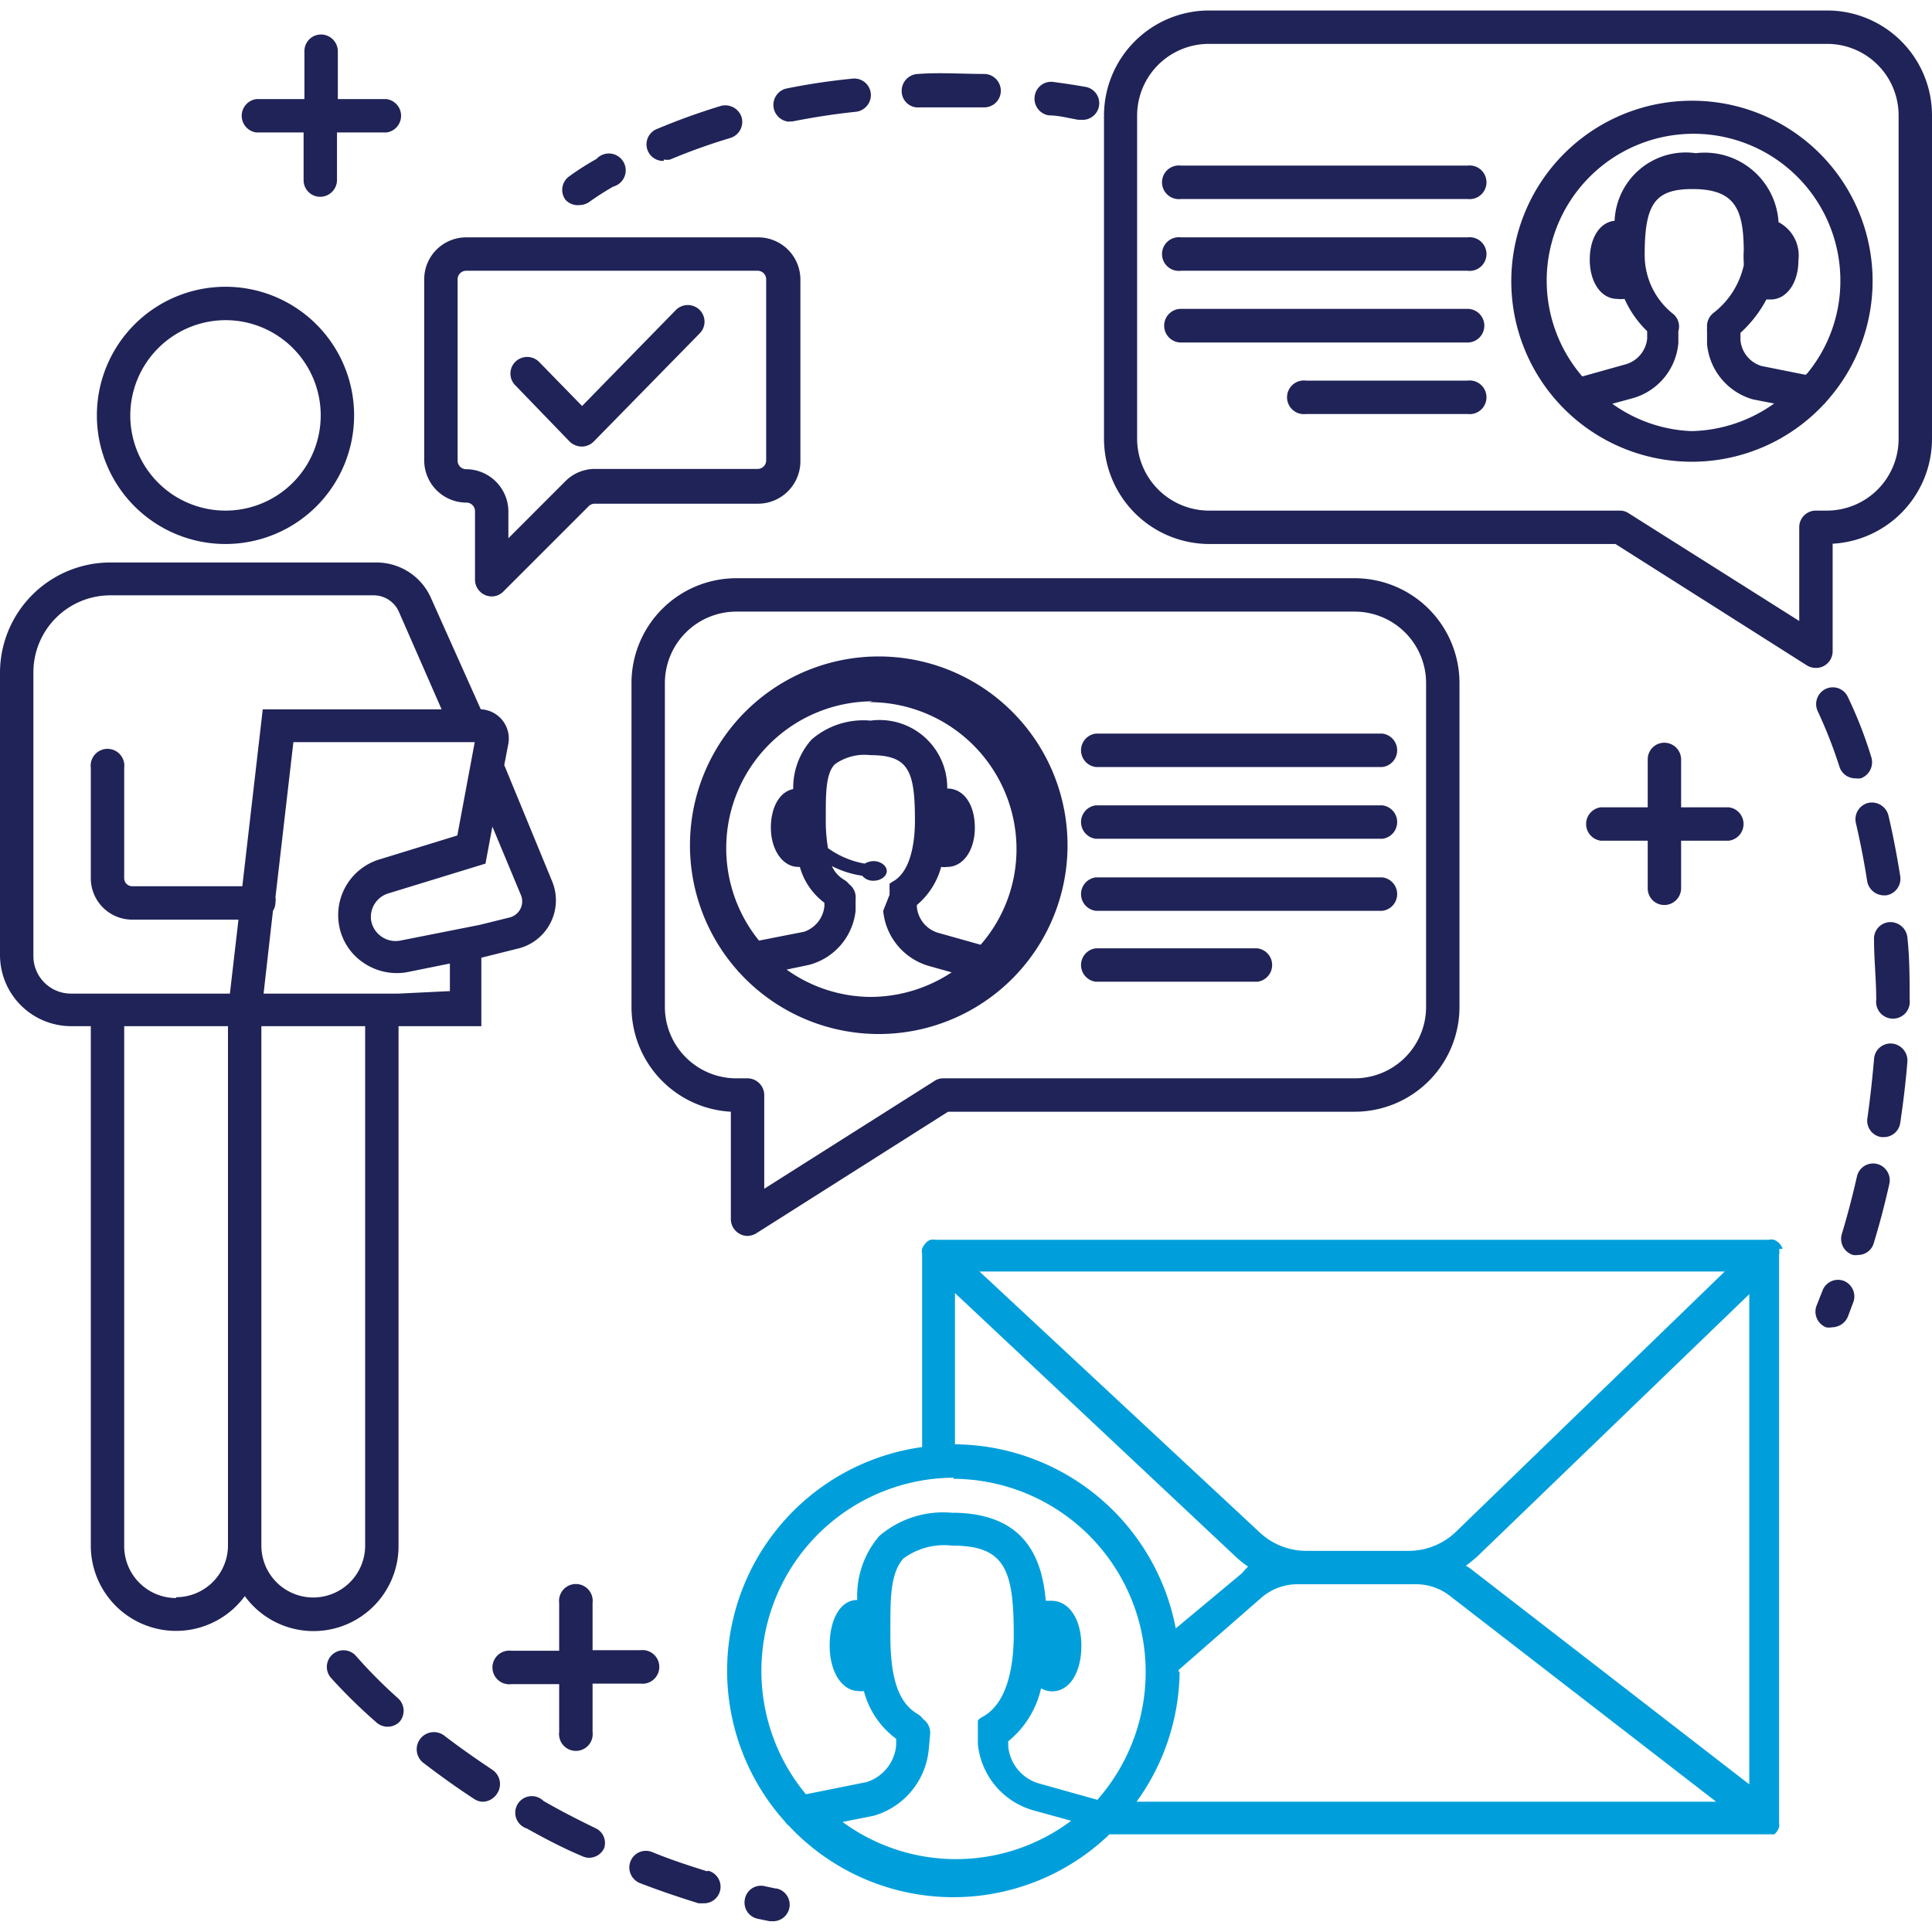
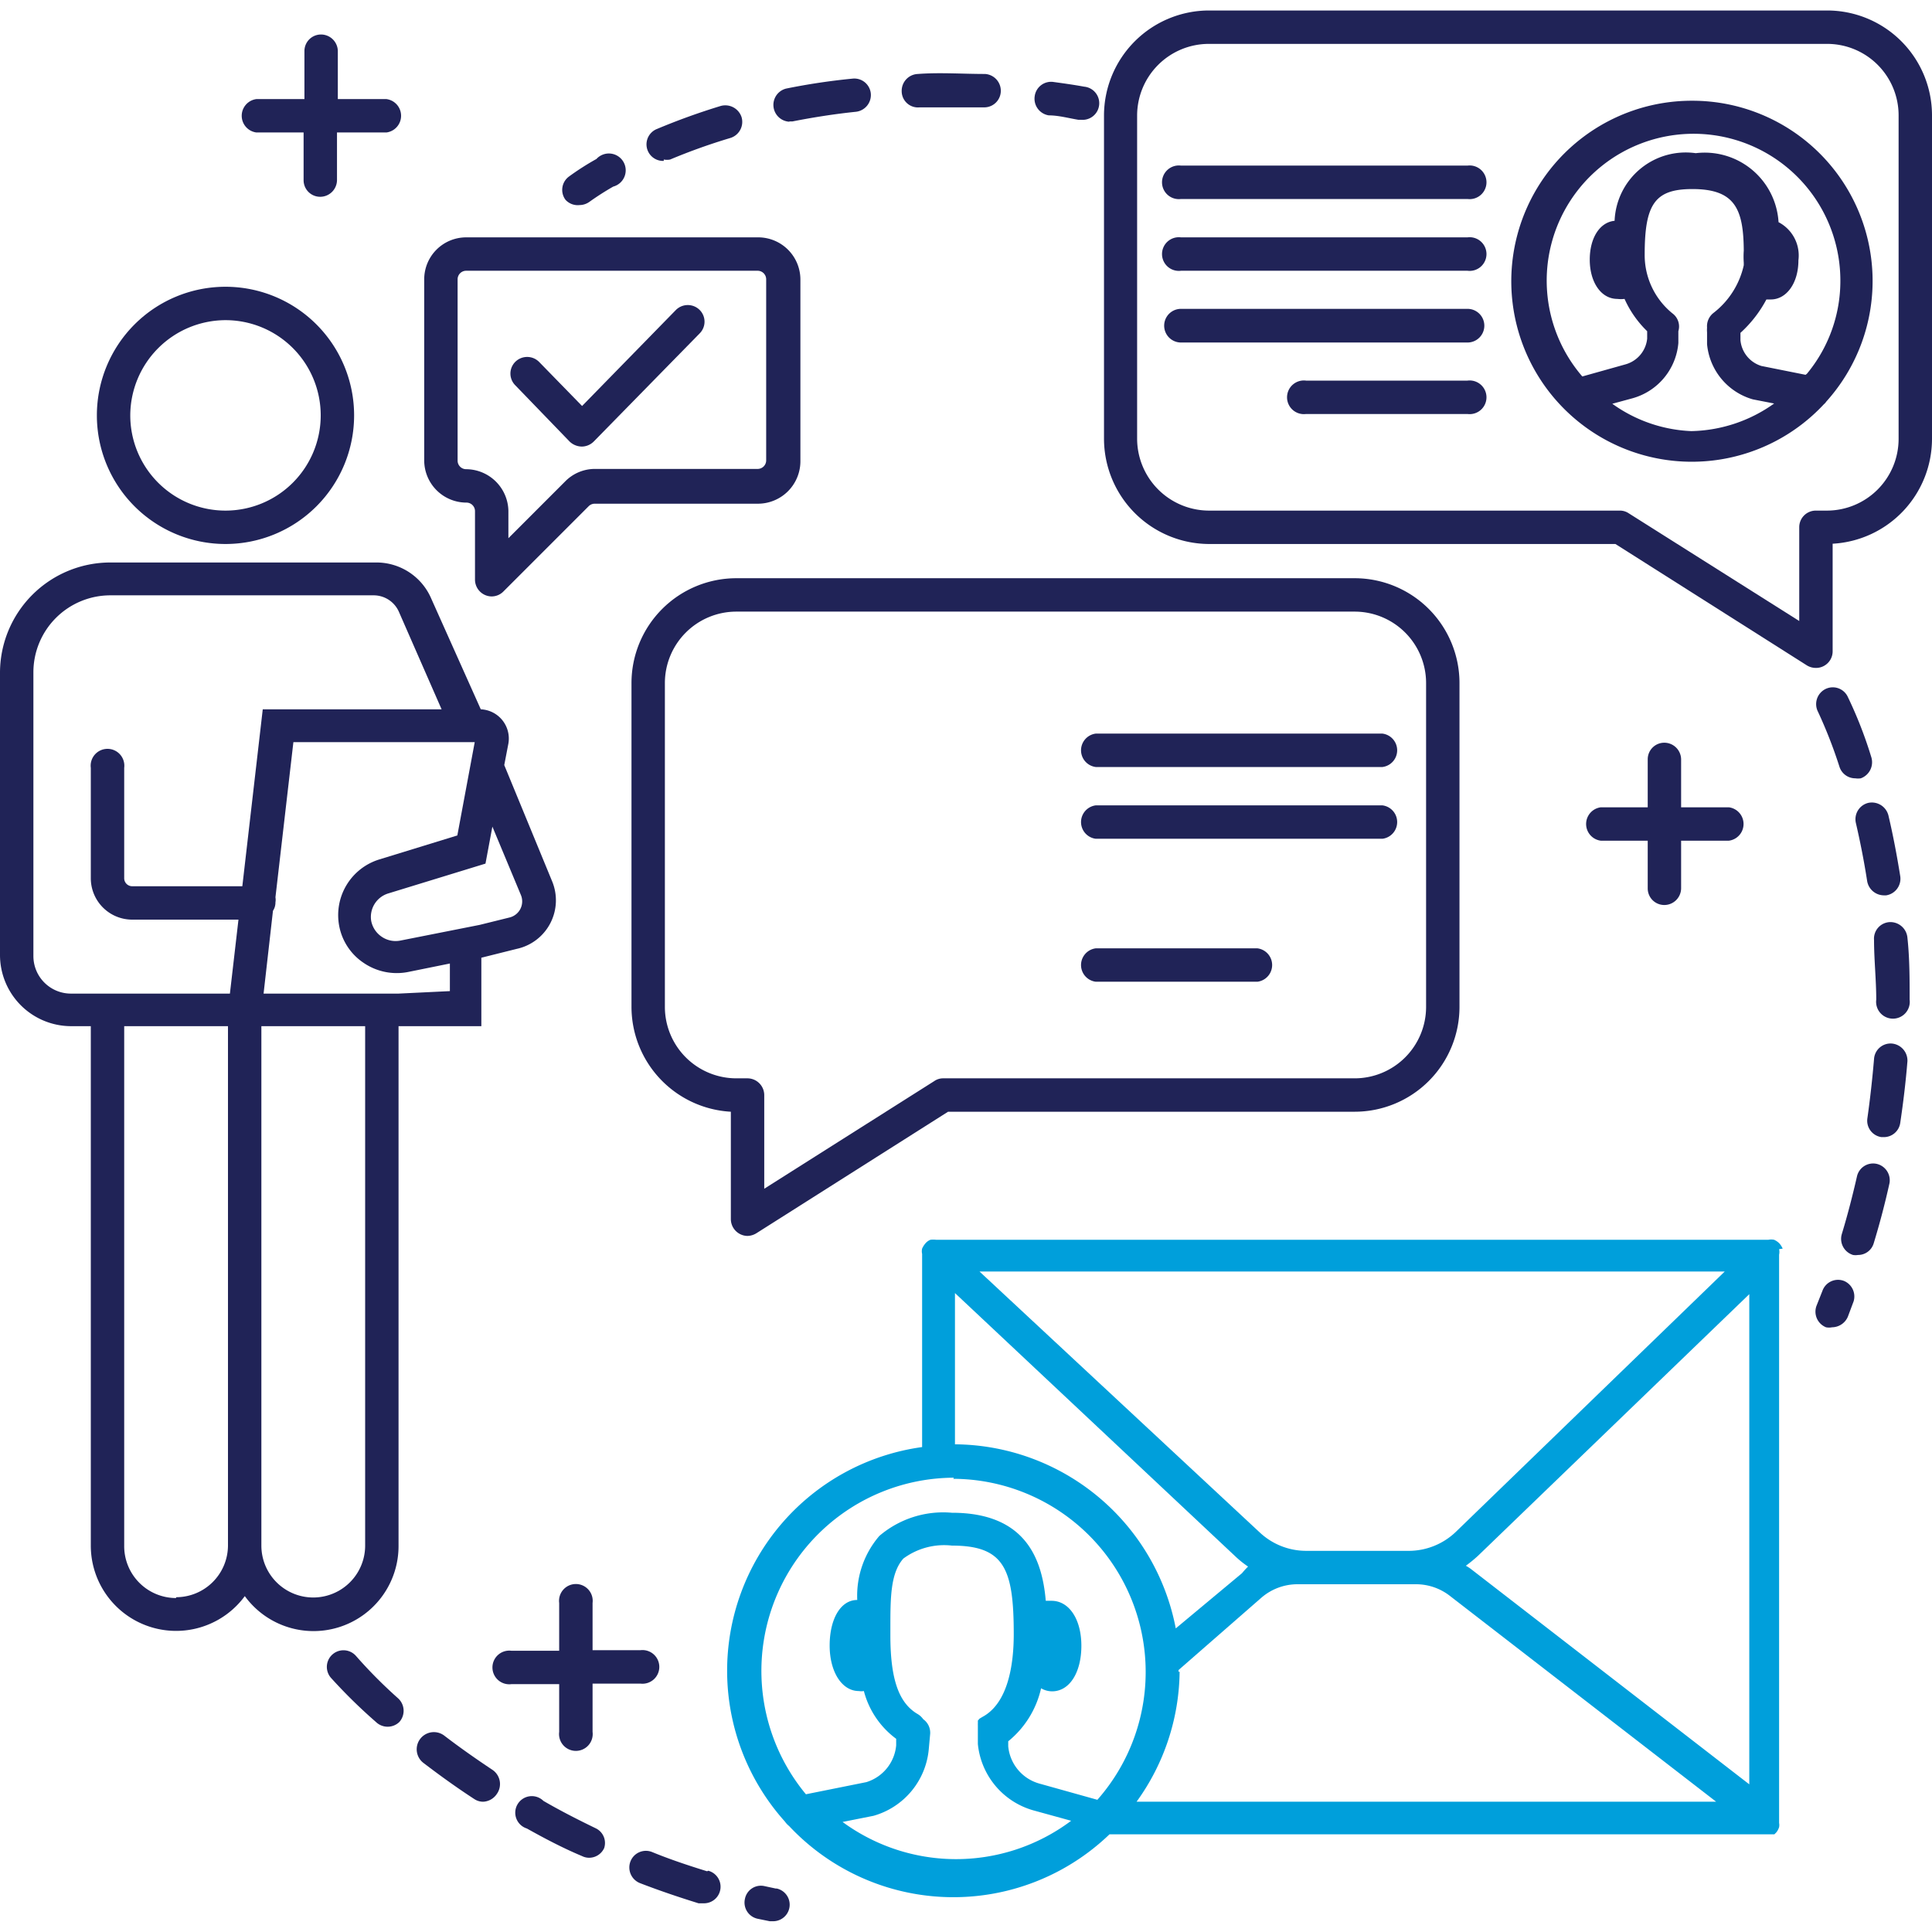
<svg xmlns="http://www.w3.org/2000/svg" id="Layer_1" data-name="Layer 1" viewBox="0 0 70 70">
  <defs>
    <style>.cls-1{fill:#202357;}.cls-2{fill:#009fdb;}</style>
  </defs>
  <path class="cls-1" d="M8.17,19.71a4.66,4.66,0,1,0-4.66-4.66A4.66,4.66,0,0,0,8.17,19.71Zm0-8.11a3.45,3.45,0,1,1-3.45,3.45A3.46,3.46,0,0,1,8.17,11.6Z" />
  <path class="cls-1" d="M14.44,56V37.18h3V34.7l1.28-.32A1.8,1.8,0,0,0,20,31.92l-1.73-4.2.15-.78a1.06,1.06,0,0,0-1-1.24h0l-1.79-4a2.16,2.16,0,0,0-2-1.32H4a4,4,0,0,0-4,4V34.61a2.58,2.58,0,0,0,2.58,2.57h.71V56a3.09,3.09,0,0,0,5.58,1.83A3.08,3.08,0,0,0,14.44,56Zm0-20H9.55L9.89,33a.54.54,0,0,0,.09-.31.52.52,0,0,0,0-.18l.65-5.62h6.57l-.63,3.38-2.83.87a2.11,2.11,0,0,0-1.45,2.41,2.07,2.07,0,0,0,.89,1.34,2.13,2.13,0,0,0,1.59.33l1.53-.31v1Zm4.43-3.58a.6.6,0,0,1-.4.82l-1.09.27-2.88.57a.89.89,0,0,1-.67-.14.9.9,0,0,1-.38-.57.89.89,0,0,1,.62-1l3.52-1.08.25-1.34ZM2.58,36a1.36,1.36,0,0,1-1.37-1.36V24.36A2.79,2.79,0,0,1,4,21.57h9.55a1,1,0,0,1,.9.59L16,25.7H9.52l-.74,6.41h-4a.29.29,0,0,1-.28-.29v-4a.61.61,0,1,0-1.21,0v4a1.5,1.5,0,0,0,1.49,1.5H8.64L8.33,36H2.58Zm3.8,21.9A1.88,1.88,0,0,1,4.5,56V37.18H8.26V56h0A1.88,1.88,0,0,1,6.38,57.87ZM13.23,56a1.88,1.88,0,0,1-3.76,0h0V37.18h3.76Z" />
  <path class="cls-1" d="M9.29,4.8H11V6.53a.6.6,0,0,0,.6.6.61.61,0,0,0,.61-.6V4.8H14a.61.61,0,0,0,0-1.21H12.24V1.85a.61.61,0,0,0-.61-.6.6.6,0,0,0-.6.6V3.59H9.29a.61.61,0,0,0,0,1.21Z" />
  <path class="cls-1" d="M20.26,62.75a.61.61,0,1,0,1.21,0V61H23.2a.61.61,0,1,0,0-1.21H21.47V58.08a.61.61,0,1,0-1.21,0v1.73H18.53a.61.61,0,1,0,0,1.21h1.73Z" />
  <path class="cls-1" d="M60.3,26.91a.6.6,0,0,0-.6.6v1.74H58a.61.61,0,0,0,0,1.21H59.7v1.73a.6.6,0,0,0,.6.6.61.61,0,0,0,.61-.6V30.46h1.73a.61.61,0,0,0,0-1.21H60.91V27.51A.61.61,0,0,0,60.3,26.91Z" />
  <path class="cls-1" d="M16.89,18.21a.31.31,0,0,1,.32.31V21a.61.61,0,0,0,.6.61.6.6,0,0,0,.43-.18l3.09-3.09a.31.31,0,0,1,.22-.09h5.89A1.54,1.54,0,0,0,29,16.68V10.12A1.53,1.53,0,0,0,27.44,8.6H16.89a1.52,1.52,0,0,0-1.52,1.52v6.56A1.53,1.53,0,0,0,16.89,18.21Zm-.31-8.09a.31.31,0,0,1,.31-.31H27.44a.31.31,0,0,1,.32.31v6.56a.31.31,0,0,1-.32.31H21.55a1.51,1.51,0,0,0-1.07.45L18.42,19.5v-1A1.54,1.54,0,0,0,16.89,17a.31.31,0,0,1-.31-.31Z" />
  <path class="cls-1" d="M20.64,16a.65.65,0,0,0,.44.18h0a.62.62,0,0,0,.43-.18l3.84-3.92a.6.6,0,0,0,0-.85.61.61,0,0,0-.86,0l-3.4,3.48-1.56-1.6a.61.61,0,0,0-.86,0,.6.6,0,0,0,0,.85Z" />
  <path class="cls-1" d="M21,7.43a.62.62,0,0,0,.36-.12,10.16,10.16,0,0,1,.86-.55.61.61,0,1,0-.61-1,9.6,9.6,0,0,0-1,.64.6.6,0,0,0-.12.84A.6.6,0,0,0,21,7.43Z" />
  <path class="cls-1" d="M33.32,3.89h0c.76,0,1.55,0,2.33,0h0a.6.6,0,0,0,.61-.56.61.61,0,0,0-.57-.65c-.82,0-1.64-.06-2.43,0a.61.61,0,0,0-.59.62A.59.59,0,0,0,33.32,3.89Z" />
  <path class="cls-1" d="M28.6,4.4h.11c.76-.15,1.53-.27,2.3-.35a.61.61,0,0,0,.54-.67.6.6,0,0,0-.67-.53,23.51,23.51,0,0,0-2.4.36.61.61,0,0,0,.12,1.2Z" />
  <path class="cls-1" d="M24.05,5.78a.59.59,0,0,0,.23,0A21.65,21.65,0,0,1,26.46,5a.61.61,0,0,0,.41-.75.62.62,0,0,0-.76-.41,24.08,24.08,0,0,0-2.3.83.6.6,0,0,0,.24,1.16Z" />
  <path class="cls-1" d="M38,4.18c.35,0,.71.1,1.07.16h.1a.6.6,0,0,0,.11-1.2c-.38-.07-.75-.12-1.11-.17a.6.6,0,0,0-.68.51A.61.61,0,0,0,38,4.18Z" />
  <path class="cls-1" d="M66.2.38H43.8A3.81,3.81,0,0,0,40,4.18V15.9a3.82,3.82,0,0,0,3.81,3.81H58.53l6.94,4.4a.62.62,0,0,0,.32.09.59.59,0,0,0,.29-.07.6.6,0,0,0,.32-.53V19.7A3.81,3.81,0,0,0,70,15.9V4.18A3.8,3.8,0,0,0,66.2.38ZM68.79,15.9a2.6,2.6,0,0,1-2.59,2.6h-.41a.6.6,0,0,0-.6.6v3.4L59,18.59a.57.57,0,0,0-.32-.09H43.8a2.61,2.61,0,0,1-2.6-2.6V4.18a2.6,2.6,0,0,1,2.6-2.59H66.2a2.59,2.59,0,0,1,2.59,2.59Z" />
  <path class="cls-1" d="M53.17,6H42.79a.61.61,0,1,0,0,1.21H53.17a.61.61,0,1,0,0-1.21Z" />
  <path class="cls-1" d="M53.17,8.6H42.79a.61.61,0,1,0,0,1.21H53.17a.61.61,0,1,0,0-1.21Z" />
  <path class="cls-1" d="M53.17,11.19H42.79a.61.61,0,0,0,0,1.22H53.17a.61.61,0,0,0,0-1.22Z" />
  <path class="cls-1" d="M53.17,13.79H47.32a.61.61,0,1,0,0,1.21h5.85a.61.61,0,1,0,0-1.21Z" />
  <path class="cls-1" d="M61.34,3.65a6.54,6.54,0,1,0,4.74,11,.45.45,0,0,0,.09-.1A6.53,6.53,0,0,0,61.34,3.65Zm-3,11,.81-.22a2.28,2.28,0,0,0,1.66-2l0-.43v0a.59.59,0,0,0-.22-.65,2.72,2.72,0,0,1-1-2.13c0-1.84.38-2.37,1.73-2.37,1.54,0,1.85.72,1.86,2.23a3.13,3.13,0,0,0,0,.44v.09a3,3,0,0,1-1.1,1.73.61.61,0,0,0-.23.53,1,1,0,0,0,0,.17l0,.43a2.3,2.3,0,0,0,1.66,2h0l.77.15a5.33,5.33,0,0,1-3,1A5.27,5.27,0,0,1,58.39,14.61Zm7.08-1.07-1.6-.32a1.08,1.08,0,0,1-.76-.93l0-.27A4.46,4.46,0,0,0,64,10.85l.16,0c.56,0,1-.58,1-1.42a1.36,1.36,0,0,0-.72-1.38,2.68,2.68,0,0,0-3-2.5A2.58,2.58,0,0,0,58.5,8c-.53.05-.9.61-.9,1.41s.4,1.42,1,1.42a1.09,1.09,0,0,0,.26,0A3.78,3.78,0,0,0,59.68,12l0,.27a1.08,1.08,0,0,1-.78.93l-1.57.44a5.32,5.32,0,1,1,9.35-3.47A5.27,5.27,0,0,1,65.47,13.54Z" />
  <path class="cls-1" d="M26.79,44.7a.6.6,0,0,0,.29.08.64.64,0,0,0,.33-.1l6.94-4.4H49.08a3.8,3.8,0,0,0,3.8-3.8V24.75a3.8,3.8,0,0,0-3.8-3.8H26.68a3.8,3.8,0,0,0-3.8,3.8V36.48a3.81,3.81,0,0,0,3.6,3.8v3.89A.61.61,0,0,0,26.79,44.7Zm-2.7-8.22V24.75a2.59,2.59,0,0,1,2.59-2.59h22.4a2.59,2.59,0,0,1,2.59,2.59V36.48a2.59,2.59,0,0,1-2.59,2.59H34.18a.56.56,0,0,0-.33.1l-6.16,3.9V39.68a.61.61,0,0,0-.61-.61h-.4A2.59,2.59,0,0,1,24.09,36.48Z" />
  <path class="cls-1" d="M39.7,27.79H50.09a.61.61,0,0,0,0-1.21H39.7a.61.61,0,0,0,0,1.21Z" />
  <path class="cls-1" d="M39.7,30.39H50.09a.61.61,0,0,0,0-1.21H39.7a.61.61,0,0,0,0,1.21Z" />
-   <path class="cls-1" d="M39.7,33H50.09a.61.61,0,0,0,0-1.21H39.7a.61.61,0,0,0,0,1.21Z" />
  <path class="cls-1" d="M39.7,35.57h5.86a.61.61,0,0,0,0-1.21H39.7a.61.61,0,0,0,0,1.21Z" />
-   <path class="cls-1" d="M26.8,35.25a6.84,6.84,0,1,0-.09-.1A.81.81,0,0,0,26.8,35.25Zm1.7-.12.81-.17A2.28,2.28,0,0,0,31,33l0-.43a.59.59,0,0,0-.23-.53.69.69,0,0,0-.18-.16,1.1,1.1,0,0,1-.45-.5,3.56,3.56,0,0,0,1.1.35.5.5,0,0,0,.41.18c.26,0,.48-.16.48-.35s-.22-.36-.48-.36a.66.66,0,0,0-.32.09A3.22,3.22,0,0,1,30,30.73a5.7,5.7,0,0,1-.08-1v-.16c0-.83,0-1.55.33-1.88a1.84,1.84,0,0,1,1.28-.33c1.39,0,1.62.56,1.62,2.37,0,.67-.11,1.85-.82,2.22h0l-.1.07,0,0s0,0,0,.05l0,.06,0,0s0,0,0,0a.14.14,0,0,0,0,.06s0,0,0,.06a.07.07,0,0,1,0,.05v.12h0L32,33a2.3,2.3,0,0,0,1.66,2l.82.23a5.35,5.35,0,0,1-3,.89A5.29,5.29,0,0,1,28.5,35.13Zm3-9.69a5.33,5.33,0,0,1,5.33,5.32,5.26,5.26,0,0,1-1.3,3.47L34,33.8a1.08,1.08,0,0,1-.78-.94v-.07a2.73,2.73,0,0,0,.88-1.38.78.78,0,0,0,.22,0c.57,0,1-.59,1-1.42s-.39-1.42-1-1.42h0a2.45,2.45,0,0,0-2.78-2.46,2.86,2.86,0,0,0-2.14.69,2.62,2.62,0,0,0-.66,1.79c-.48.09-.81.64-.81,1.4s.4,1.42,1,1.42h.05a2.45,2.45,0,0,0,.89,1.3v.12a1.09,1.09,0,0,1-.74.93l-1.63.32a5.32,5.32,0,0,1,4.13-8.67Z" />
  <path class="cls-1" d="M68.55,37.81a.6.6,0,0,0-.65.56c-.06.71-.14,1.43-.24,2.14a.6.6,0,0,0,.51.69h.09a.6.6,0,0,0,.59-.52c.11-.74.2-1.49.26-2.23A.62.62,0,0,0,68.55,37.81Z" />
  <path class="cls-1" d="M66.94,25.23a.6.6,0,0,0-.81-.26.61.61,0,0,0-.26.82,17.05,17.05,0,0,1,.78,2,.6.6,0,0,0,.57.41.69.69,0,0,0,.2,0,.62.62,0,0,0,.38-.77A15.33,15.33,0,0,0,66.94,25.23Z" />
  <path class="cls-1" d="M66.81,46.41a.6.6,0,0,0-.78.36l-.21.53a.61.61,0,0,0,.34.79.57.57,0,0,0,.22,0,.63.63,0,0,0,.57-.38l.21-.56A.61.61,0,0,0,66.81,46.41Z" />
  <path class="cls-1" d="M68.46,33.41a.6.6,0,0,0-.56.65c0,.71.08,1.44.08,2.16a.61.61,0,1,0,1.21,0c0-.74,0-1.5-.08-2.24A.62.62,0,0,0,68.46,33.41Z" />
  <path class="cls-1" d="M68,42.17a.6.6,0,0,0-.72.46c-.16.7-.34,1.4-.55,2.09a.61.61,0,0,0,.41.75.57.57,0,0,0,.18,0,.59.59,0,0,0,.57-.43c.22-.72.41-1.45.57-2.17A.61.61,0,0,0,68,42.17Z" />
  <path class="cls-1" d="M67.24,29.81c.16.69.3,1.4.41,2.11a.62.62,0,0,0,.6.52h.09a.61.61,0,0,0,.51-.69c-.12-.75-.26-1.49-.43-2.21a.62.62,0,0,0-.73-.45A.61.61,0,0,0,67.24,29.81Z" />
  <path class="cls-1" d="M25.62,67.8c-.68-.21-1.37-.44-2-.7a.6.6,0,0,0-.78.35.61.61,0,0,0,.35.78c.7.27,1.41.51,2.12.73l.18,0a.6.6,0,0,0,.17-1.18Z" />
  <path class="cls-1" d="M21.6,66.25c-.64-.31-1.29-.64-1.91-1a.6.6,0,1,0-.6,1c.66.37,1.33.72,2,1a.57.57,0,0,0,.25.06.6.6,0,0,0,.55-.35A.59.59,0,0,0,21.6,66.25Z" />
  <path class="cls-1" d="M28.13,68.43l-.42-.09a.59.59,0,0,0-.72.46.6.6,0,0,0,.46.72l.44.09H28a.6.6,0,0,0,.12-1.19Z" />
  <path class="cls-1" d="M12.9,60a.6.6,0,0,0-.91.79,19.24,19.24,0,0,0,1.63,1.6.61.61,0,0,0,.85,0,.61.61,0,0,0-.05-.86A17.48,17.48,0,0,1,12.9,60Z" />
  <path class="cls-1" d="M17.85,64.13c-.6-.4-1.2-.82-1.76-1.25a.61.61,0,0,0-.74,1c.59.45,1.2.89,1.83,1.3a.58.58,0,0,0,.33.1A.63.63,0,0,0,18,65,.62.62,0,0,0,17.85,64.13Z" />
  <path class="cls-2" d="M64.59,45.24a.76.76,0,0,0-.12-.19h0a.64.64,0,0,0-.19-.13h0a.5.5,0,0,0-.21,0H33.92a.8.8,0,0,0-.21,0h0a.46.46,0,0,0-.18.13h0a.76.76,0,0,0-.12.19v0a.43.43,0,0,0,0,.19v7A8.18,8.18,0,0,0,28.44,66a.75.75,0,0,0,.15.16,8.16,8.16,0,0,0,11.61.3H64l.13,0h0l.09,0,0,0,.07,0,0,0,.07-.07,0,0h0a.57.57,0,0,0,.1-.19v0a.39.39,0,0,0,0-.15V45.46a.45.45,0,0,0,0-.2ZM51,56.19H47.32a2.46,2.46,0,0,1-1.67-.66L35.49,46.07h27L52.75,55.5A2.47,2.47,0,0,1,51,56.19Zm-6.22.22a3.55,3.55,0,0,0,.44.35A2.78,2.78,0,0,0,45,57L42.6,59a8.21,8.21,0,0,0-8-6.67V46.85Zm-2.08,4.16v-.06l3-2.62a2,2,0,0,1,1.31-.49h4.3a2,2,0,0,1,1.22.42l9.65,7.46h-21A8.17,8.17,0,0,0,42.74,60.57Zm10.61-3.71a1.37,1.37,0,0,0-.2-.13,4.94,4.94,0,0,0,.44-.36l9.83-9.48V64.65ZM34.54,53.58a7,7,0,0,1,5.22,11.63l-2.11-.59a1.55,1.55,0,0,1-1.12-1.35l0-.18a3.44,3.44,0,0,0,1.19-1.92.8.8,0,0,0,.4.11c.63,0,1.06-.68,1.06-1.65S38.73,58,38.1,58l-.21,0c-.13-1.52-.73-3.19-3.4-3.19a3.56,3.56,0,0,0-2.63.84,3.32,3.32,0,0,0-.8,2.32c-.61,0-1,.7-1,1.65s.44,1.65,1.06,1.65a.57.57,0,0,0,.18,0A3.13,3.13,0,0,0,32.47,63l0,.24a1.54,1.54,0,0,1-1.08,1.33l-2.19.44a7,7,0,0,1,5.36-11.47Zm-4.3,12.49,1.41-.28a2.77,2.77,0,0,0,2-2.4l.05-.55a.6.6,0,0,0-.25-.55.66.66,0,0,0-.19-.18c-.7-.4-1-1.28-1-2.86V59c0-1.1,0-2,.47-2.53A2.49,2.49,0,0,1,34.49,56c1.9,0,2.24.84,2.24,3.21,0,1.09-.2,2.5-1.14,3h0l-.1.06,0,0-.06.07,0,0,0,.05s0,0,0,0,0,0,0,.06a.09.09,0,0,0,0,0,.64.64,0,0,0,0,.07v.12h0l0,.55a2.78,2.78,0,0,0,2,2.4l1.38.38a6.95,6.95,0,0,1-8.47-.1Z" />
</svg>